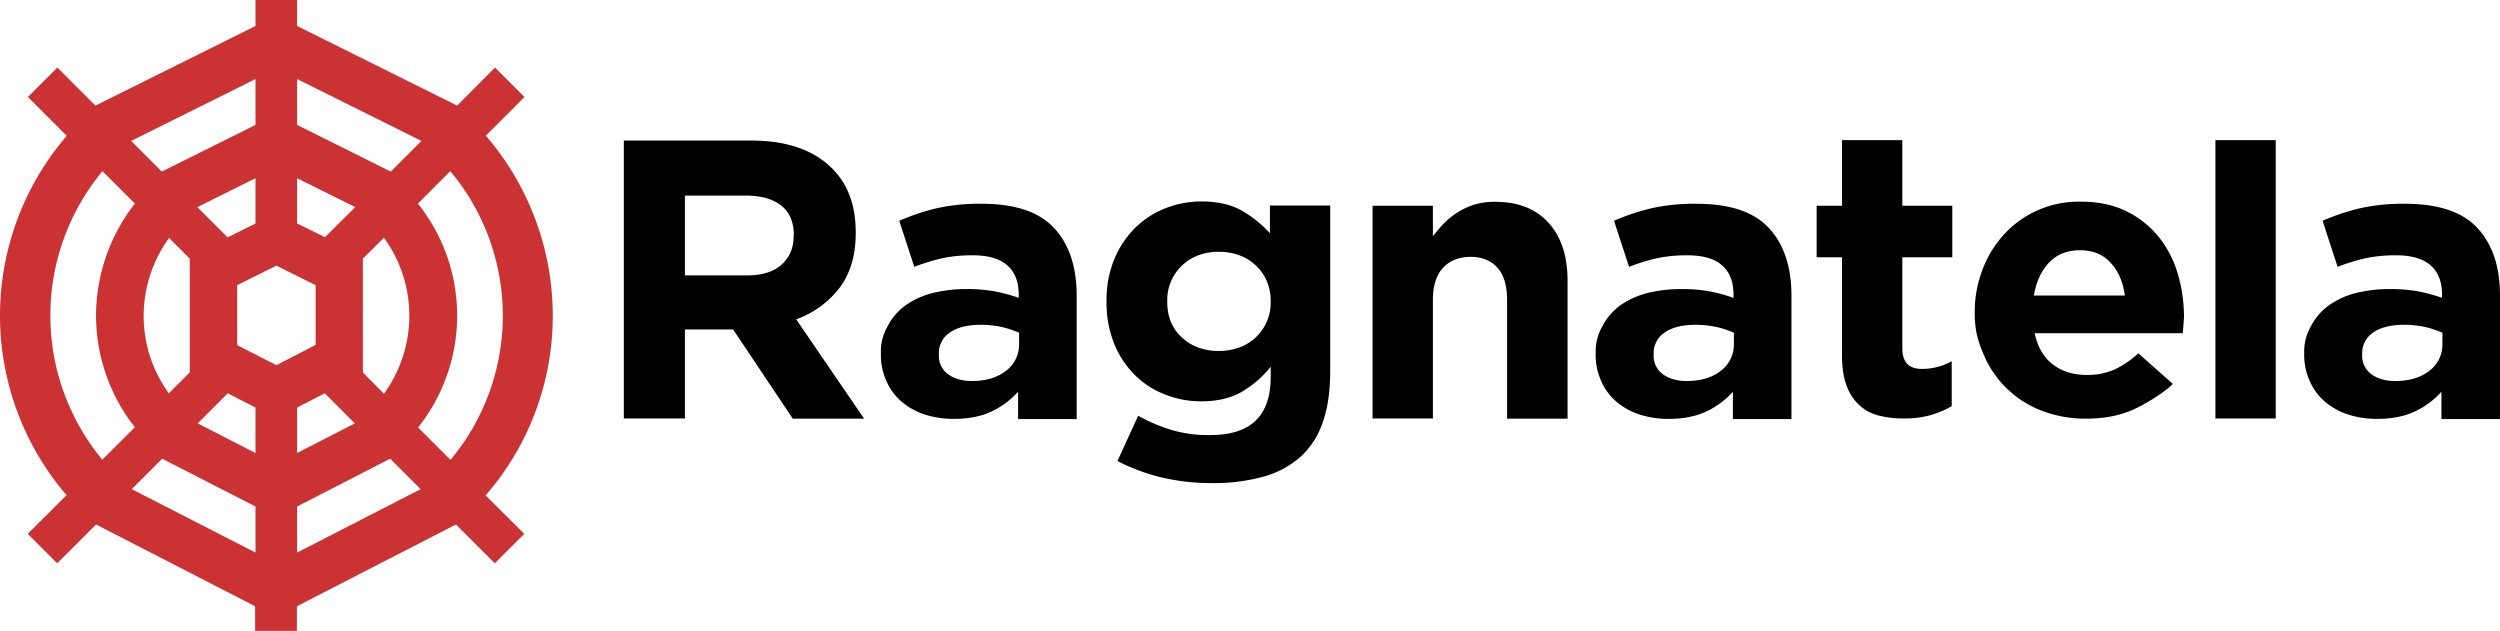
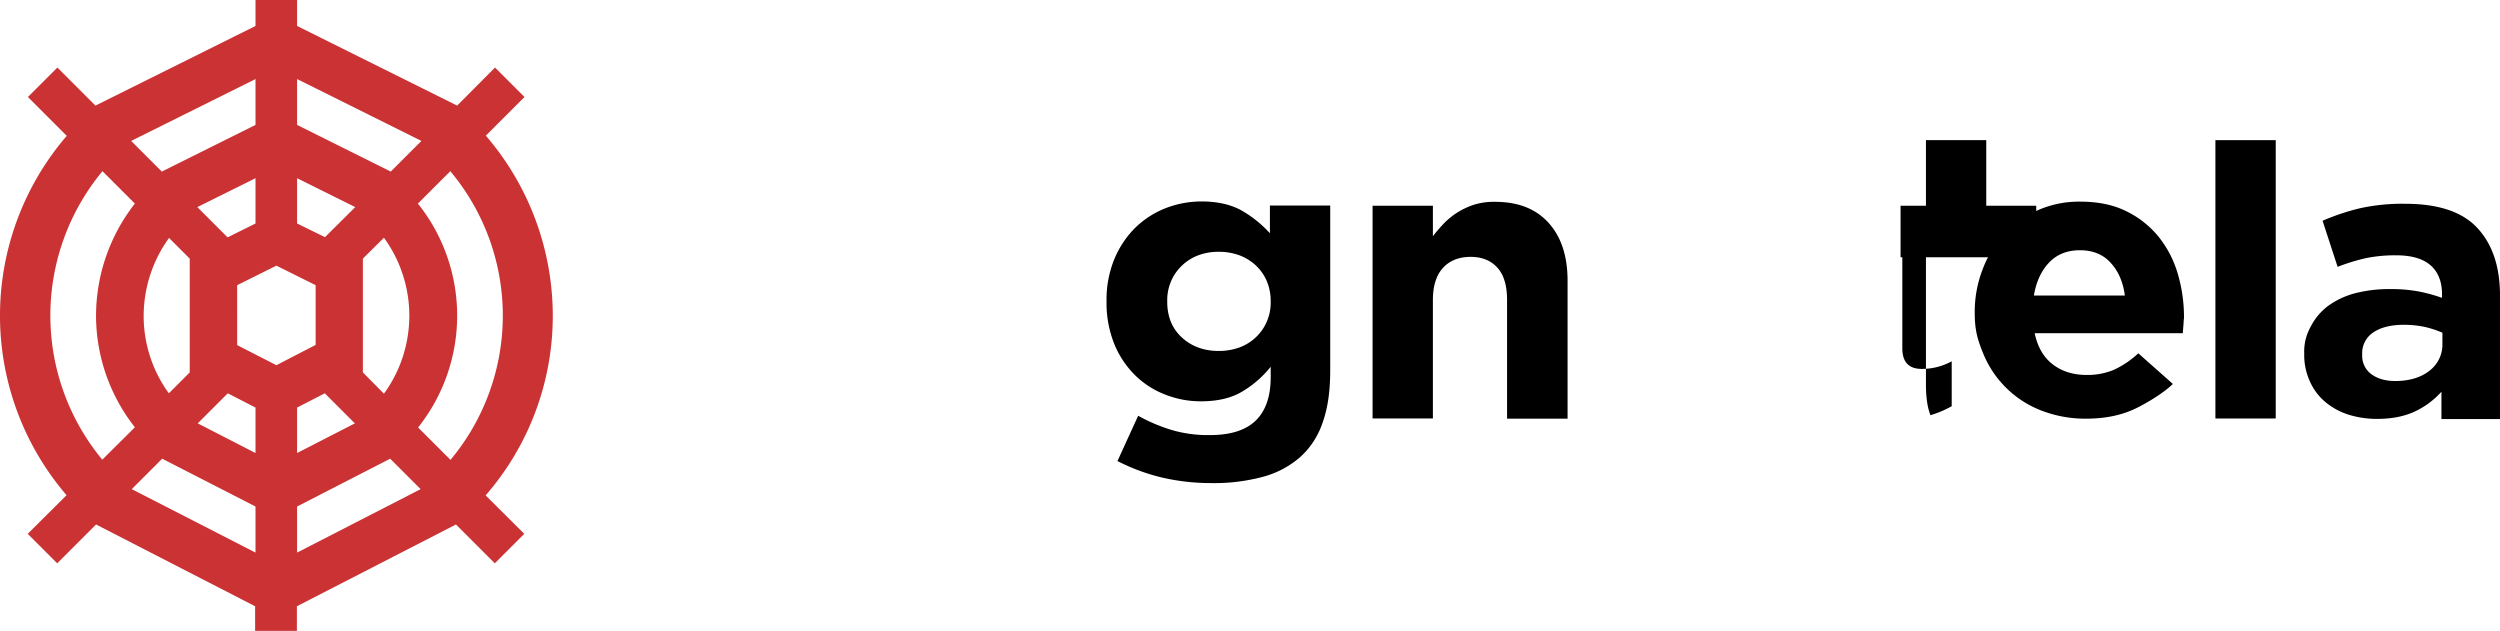
<svg xmlns="http://www.w3.org/2000/svg" viewBox="0 0 1280.8 323.2">
  <defs>
    <style>.cls-1{fill:#cb3234;}</style>
  </defs>
  <g id="Capa_2" data-name="Capa 2">
    <g id="Capa_1-2" data-name="Capa 1">
-       <path d="M406.1,214.4l-30.5-45.6H350.9v45.6H319.6V72h65.1c17,0,30.1,4.1,39.6,12.4s14.1,19.8,14.1,34.6v.4q0,17.25-8.4,28.2a48.58,48.58,0,0,1-22.1,16l34.8,50.9H406.1Zm.6-93.8c0-6.8-2.2-11.9-6.5-15.3s-10.4-5.1-18.1-5.1H350.9v40.9h31.7c7.7,0,13.7-1.8,17.8-5.5s6.2-8.5,6.2-14.6v-.4Z" />
      <path d="M677.7,216.2A41.5,41.5,0,0,1,666.3,234a47.57,47.57,0,0,1-19,10.2,96.24,96.24,0,0,1-26.6,3.3,111.56,111.56,0,0,1-25.6-2.9,101.37,101.37,0,0,1-22.6-8.4L583.1,213a87.87,87.87,0,0,0,17.2,7.3,66,66,0,0,0,19.6,2.6c10.6,0,18.4-2.5,23.5-7.5S651,203,651,193.2v-5.3a53.72,53.72,0,0,1-15.1,13c-5.4,3.1-12.3,4.7-20.5,4.7a49.15,49.15,0,0,1-18.3-3.4,44.63,44.63,0,0,1-15.5-9.9,47.81,47.81,0,0,1-10.7-16,56.36,56.36,0,0,1-4-21.7v-.4a54.88,54.88,0,0,1,4.1-21.7,49.07,49.07,0,0,1,10.8-16,46.68,46.68,0,0,1,15.5-9.9,51,51,0,0,1,18.1-3.4c8.4,0,15.3,1.6,20.8,4.7a59.69,59.69,0,0,1,14.4,11.6V105.3h30.9v84.4c0,10.4-1.2,19.2-3.8,26.5m-26.7-62a26.13,26.13,0,0,0-2-10.2,24.05,24.05,0,0,0-5.6-8,25.82,25.82,0,0,0-8.4-5.2,30.64,30.64,0,0,0-10.6-1.8,29.68,29.68,0,0,0-10.5,1.8,24.37,24.37,0,0,0-8.3,5.2,24.05,24.05,0,0,0-5.6,8,24.45,24.45,0,0,0-2,10.2v.4q0,11.4,7.5,18.3t18.9,6.9A30.64,30.64,0,0,0,635,178a24.37,24.37,0,0,0,14-13.2,24.45,24.45,0,0,0,2-10.2v-.4Z" />
      <path d="M772.1,214.4V153.7c0-7.3-1.6-12.8-4.9-16.5s-7.9-5.6-13.8-5.6-10.7,1.9-14.1,5.6-5.2,9.2-5.2,16.5v60.7H703.2v-109h30.9V121c1.8-2.3,3.7-4.5,5.8-6.7a38.25,38.25,0,0,1,7-5.6,38.8,38.8,0,0,1,8.5-3.9,34.47,34.47,0,0,1,10.6-1.4c11.8,0,20.9,3.6,27.4,10.8s9.7,17.1,9.7,29.7v70.6h-31Z" />
-       <path d="M887.8,214.4V200.7a42.76,42.76,0,0,1-13.6,10.1c-5.3,2.5-11.7,3.8-19.3,3.8a48.4,48.4,0,0,1-14.5-2.1,35,35,0,0,1-11.9-6.4,28.83,28.83,0,0,1-8-10.5,32.35,32.35,0,0,1-3-14.3v-.4a25.72,25.72,0,0,1,3.3-13.5,30.6,30.6,0,0,1,9.1-10.8,41.79,41.79,0,0,1,13.8-6.4,70.66,70.66,0,0,1,17.8-2.1,76.38,76.38,0,0,1,14.5,1.2,83.15,83.15,0,0,1,12.1,3.3v-1.8c0-6.5-2-11.5-5.9-14.9s-9.8-5.1-17.5-5.1a74.38,74.38,0,0,0-15.8,1.5,104.62,104.62,0,0,0-14.3,4.4l-7.7-23.6a117.42,117.42,0,0,1,18.7-6.3,100.29,100.29,0,0,1,23.6-2.4c17,0,29.3,4.1,37,12.4s11.6,19.8,11.6,34.6v63.3h-30Zm.6-43.9a51.11,51.11,0,0,0-9.1-3,51.69,51.69,0,0,0-10.7-1.1c-6.6,0-11.9,1.3-15.7,3.9a12.71,12.71,0,0,0-5.7,11.2v.4a11.56,11.56,0,0,0,4.7,9.8c3.1,2.3,7.2,3.5,12.2,3.5,7.3,0,13.2-1.8,17.6-5.3a16.78,16.78,0,0,0,6.6-13.8v-5.6Z" />
-       <path d="M989,212.7a50.55,50.55,0,0,1-13.6,1.7,51.91,51.91,0,0,1-12.9-1.5,22.66,22.66,0,0,1-10-5.4,24.87,24.87,0,0,1-6.5-10.1c-1.6-4.1-2.3-9.4-2.3-15.8V131.8h-13V105.4h13V71.8h30.9v33.6h25.6v26.4H974.6v46.6c0,7.1,3.3,10.6,10,10.6a31.65,31.65,0,0,0,15.3-3.9v23a51,51,0,0,1-10.9,4.6" />
+       <path d="M989,212.7c-1.6-4.1-2.3-9.4-2.3-15.8V131.8h-13V105.4h13V71.8h30.9v33.6h25.6v26.4H974.6v46.6c0,7.1,3.3,10.6,10,10.6a31.65,31.65,0,0,0,15.3-3.9v23a51,51,0,0,1-10.9,4.6" />
      <path d="M1118.6,166.8q-.15,1.65-.3,3.9h-75.9c1.5,7.1,4.6,12.4,9.3,16s10.5,5.4,17.4,5.4a35,35,0,0,0,13.8-2.6,47.37,47.37,0,0,0,12.6-8.5l17.7,15.7c-3.7,3.7-11.4,8.8-18.7,12.4s-15.9,5.4-25.8,5.4a62.69,62.69,0,0,1-22.7-4.1,52.5,52.5,0,0,1-30-29.4c-2.8-6.8-4.3-11.9-4.3-20.4v-.5a60.05,60.05,0,0,1,4-22,54.88,54.88,0,0,1,11.1-18.1,51,51,0,0,1,17-12.2,52.31,52.31,0,0,1,21.9-4.5c9.1,0,17,1.6,23.6,4.9a48.81,48.81,0,0,1,16.6,13.1,54.89,54.89,0,0,1,9.8,18.9,78.07,78.07,0,0,1,3.2,22.3v.4c-.2,1.5-.2,2.8-.3,3.9m-37.3-32.2c-3.9-4.3-9.2-6.4-15.7-6.4s-11.8,2.1-15.8,6.3-6.6,9.8-7.8,16.9h46.6c-.9-7-3.4-12.6-7.3-16.8" />
      <rect x="1135" y="71.8" width="30.9" height="142.6" />
-       <path d="M521.6,214.4V200.7A42.76,42.76,0,0,1,508,210.8c-5.3,2.5-11.7,3.8-19.3,3.8a48.4,48.4,0,0,1-14.5-2.1,35,35,0,0,1-11.9-6.4,28.83,28.83,0,0,1-8-10.5,32.35,32.35,0,0,1-3-14.3v-.4a25.72,25.72,0,0,1,3.3-13.5,30.6,30.6,0,0,1,9.1-10.8,41.79,41.79,0,0,1,13.8-6.4,70.66,70.66,0,0,1,17.8-2.1,76.38,76.38,0,0,1,14.5,1.2,83.15,83.15,0,0,1,12.1,3.3v-1.8c0-6.5-2-11.5-5.9-14.9s-9.8-5.1-17.5-5.1a74.38,74.38,0,0,0-15.8,1.5,104.62,104.62,0,0,0-14.3,4.4l-7.7-23.6a117.42,117.42,0,0,1,18.7-6.3,100.29,100.29,0,0,1,23.6-2.4c17,0,29.3,4.1,37,12.4s11.6,19.8,11.6,34.6v63.3h-30Zm.6-43.9a51.11,51.11,0,0,0-9.1-3,51.69,51.69,0,0,0-10.7-1.1c-6.6,0-11.9,1.3-15.7,3.9a12.71,12.71,0,0,0-5.7,11.2v.4a11.56,11.56,0,0,0,4.7,9.8c3.1,2.3,7.2,3.5,12.2,3.5,7.3,0,13.2-1.8,17.6-5.3a16.78,16.78,0,0,0,6.6-13.8v-5.6Z" />
      <path d="M1250.8,214.4V200.7a42.76,42.76,0,0,1-13.6,10.1c-5.3,2.5-11.7,3.8-19.3,3.8a48.4,48.4,0,0,1-14.5-2.1,35,35,0,0,1-11.9-6.4,28.83,28.83,0,0,1-8-10.5,32.35,32.35,0,0,1-3-14.3v-.4a25.72,25.72,0,0,1,3.3-13.5,30.6,30.6,0,0,1,9.1-10.8,41.79,41.79,0,0,1,13.8-6.4,70.66,70.66,0,0,1,17.8-2.1,76.38,76.38,0,0,1,14.5,1.2,83.15,83.15,0,0,1,12.1,3.3v-1.8c0-6.5-2-11.5-5.9-14.9s-9.8-5.1-17.5-5.1a74.38,74.38,0,0,0-15.8,1.5,104.62,104.62,0,0,0-14.3,4.4l-7.7-23.6a117.42,117.42,0,0,1,18.7-6.3,100.29,100.29,0,0,1,23.6-2.4c17,0,29.3,4.1,37,12.4s11.6,19.8,11.6,34.6v63.3h-30Zm.6-43.9a51.11,51.11,0,0,0-9.1-3,51.69,51.69,0,0,0-10.7-1.1c-6.6,0-11.9,1.3-15.7,3.9a12.71,12.71,0,0,0-5.7,11.2v.4a11.56,11.56,0,0,0,4.7,9.8c3.1,2.3,7.2,3.5,12.2,3.5,7.3,0,13.2-1.8,17.6-5.3a16.78,16.78,0,0,0,6.6-13.8v-5.6Z" />
      <path class="cls-1" d="M283.2,161.7a141.46,141.46,0,0,0-34.3-92.2l19.8-19.8L253.6,34.6,234.2,54.1l-82-40.8V0H130.9V13.3l-82,40.8L29.4,34.6,14.3,49.7,34.2,69.6a141.13,141.13,0,0,0-.1,184.1L14.2,273.5l15.1,15.1,19.9-19.9,81.5,41.9v12.6h21.4V310.6l81.5-41.9,19.9,19.9,15.1-15.1-19.8-19.7A140.06,140.06,0,0,0,283.2,161.7Zm-69,57.3a92,92,0,0,0-.1-114.7l16.6-16.6a115.26,115.26,0,0,1,.1,147.9Zm-165-57.3a92.65,92.65,0,0,0,19.9,57.2L52.4,235.5a115.79,115.79,0,0,1,.1-147.8l16.6,16.6A93.43,93.43,0,0,0,49.2,161.7Zm103,70.4V208.8l14.2-7.3,15.4,15.4Zm9.5-86v30.6l-20.1,10.4-20.1-10.3V146.1l20.1-10ZM130.9,259.5v23.6L67.5,250.6,83.1,235Zm0-168.2v23.2l-14.3,7.1-15.5-15.5ZM86.6,121.9l10.6,10.6v58.3L86.5,201.5a67.34,67.34,0,0,1-12.9-39.8A68.35,68.35,0,0,1,86.6,121.9Zm44.3,86.9v23.3l-29.6-15.2,15.4-15.4Zm0-144.8-48,23.9L67.2,72.2l63.7-31.7Zm21.3,50.5V91.3L182,106.1l-15.5,15.4Zm0-50.5V40.5l63.7,31.7L200.2,87.9Zm33.7,68.5,10.8-10.7a67.88,67.88,0,0,1,0,79.9l-10.8-10.9ZM152.2,283.1V259.5L199.9,235l15.6,15.6Z" />
    </g>
  </g>
</svg>